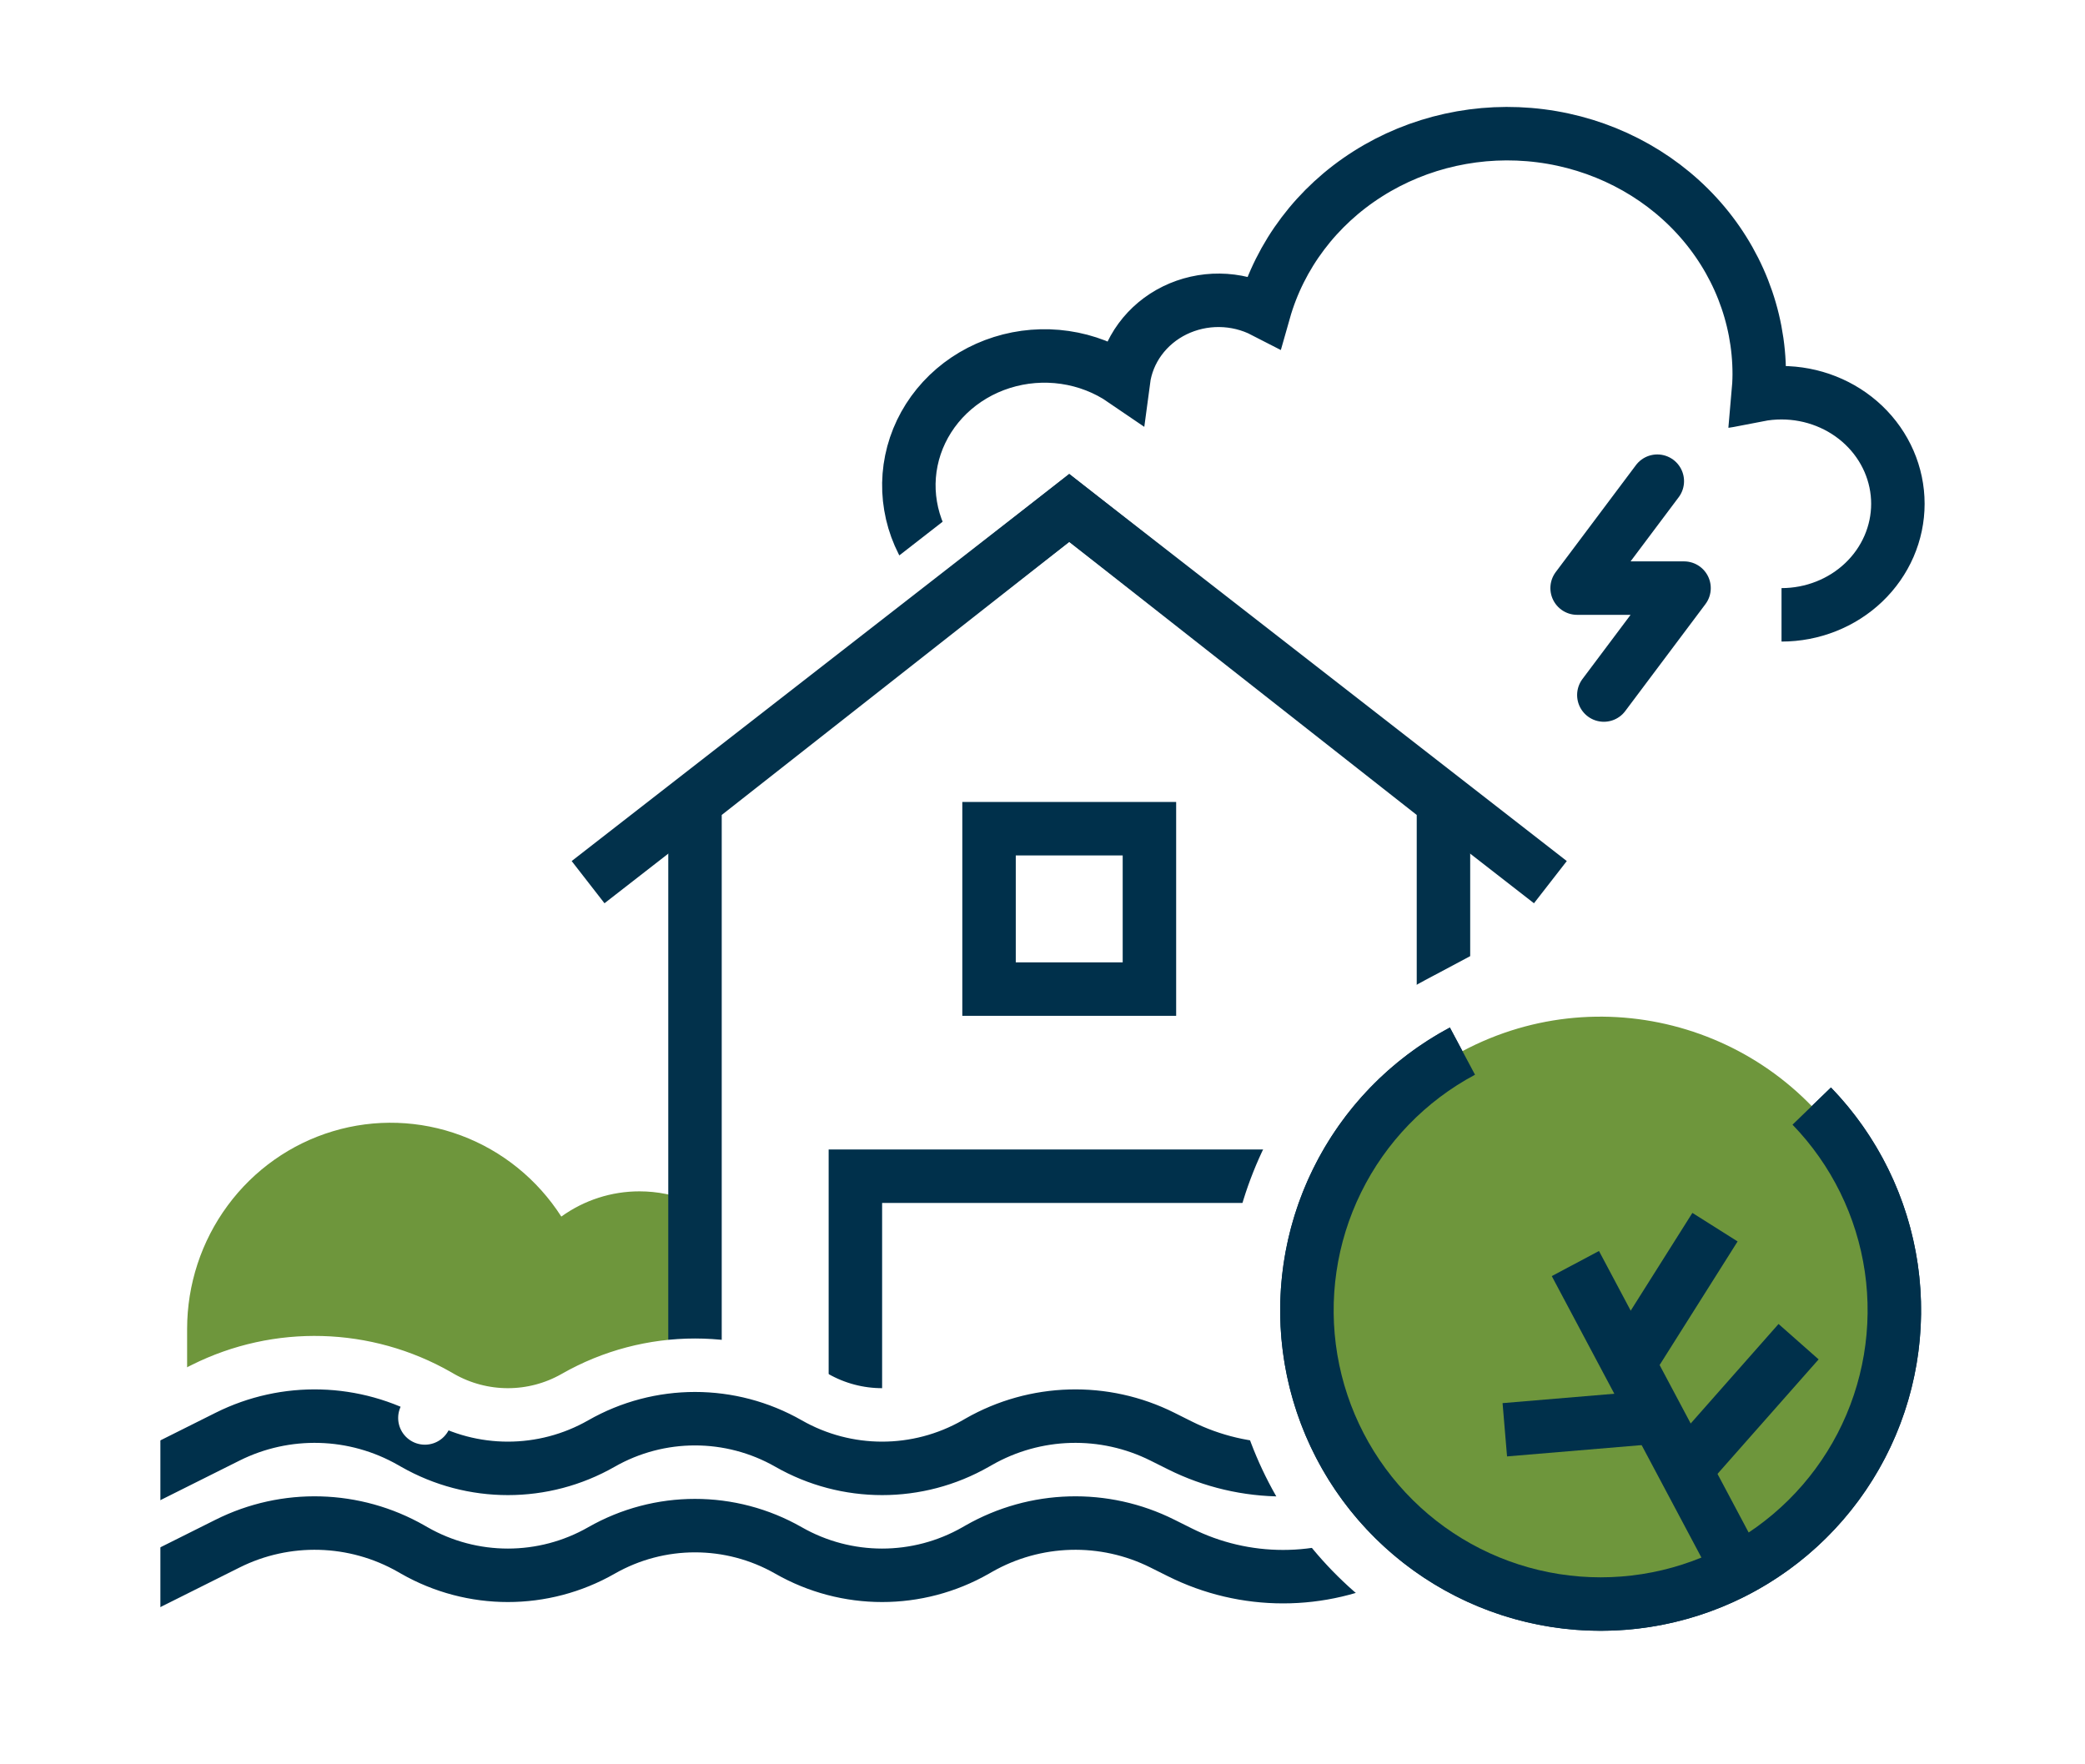
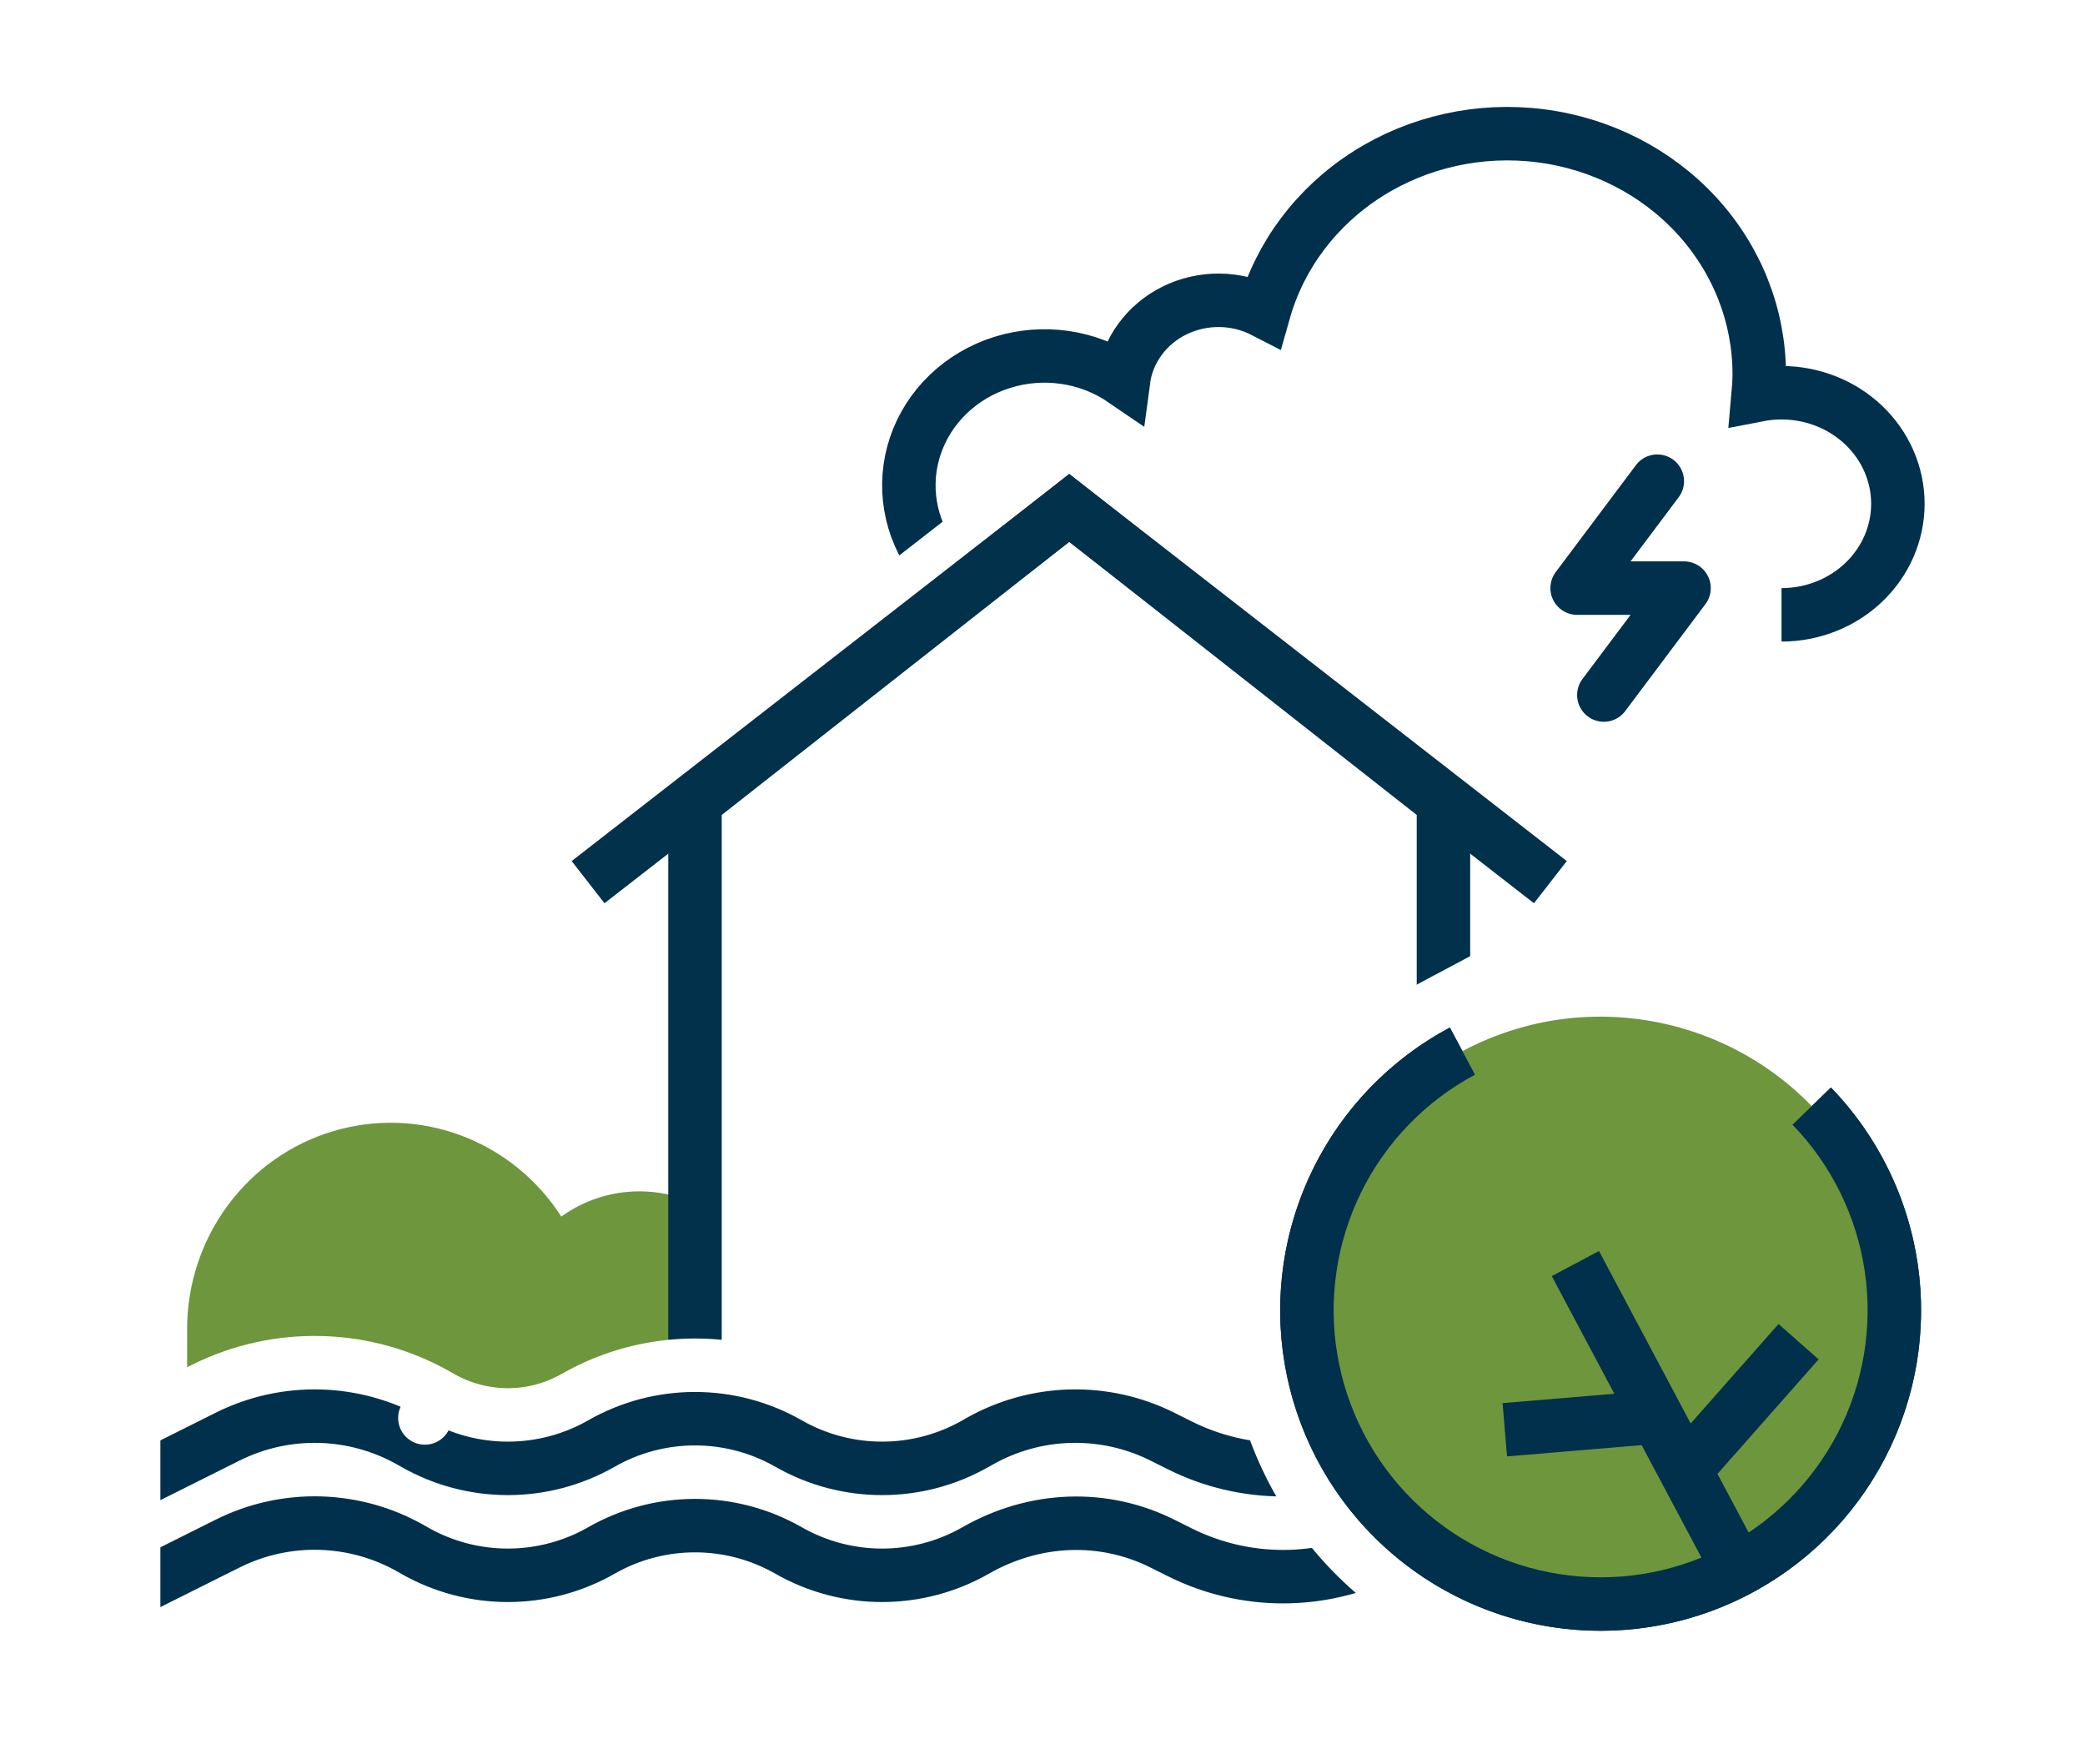
<svg xmlns="http://www.w3.org/2000/svg" width="78" height="66" viewBox="0 0 78 66" fill="none">
  <rect x="0" y="0" width="78" height="66" fill="#808080" stroke="none" />
  <g clip-path="url(#clip0_229_3247)">
    <rect width="78" height="66" fill="white" />
    <path d="M23.923 44.566C22.875 44.565 21.853 44.895 20.999 45.51C20.104 44.115 18.788 43.051 17.248 42.476C15.708 41.901 14.026 41.845 12.453 42.318C10.879 42.79 9.498 43.765 8.516 45.098C7.533 46.43 7.001 48.048 7 49.712V54H29V49.712C29 48.347 28.465 47.038 27.513 46.073C26.561 45.108 25.27 44.566 23.923 44.566Z" fill="#6E963C" />
    <path d="M34.974 21.011C34.503 20.395 34.191 19.681 34.065 18.927C33.937 18.174 33.999 17.403 34.243 16.677C34.488 15.95 34.909 15.29 35.471 14.748C36.035 14.206 36.724 13.799 37.483 13.56C38.242 13.321 39.049 13.256 39.839 13.371C40.63 13.486 41.38 13.778 42.03 14.223C42.103 13.671 42.316 13.146 42.65 12.691C42.984 12.236 43.429 11.865 43.947 11.611C44.465 11.358 45.04 11.228 45.622 11.234C46.204 11.24 46.776 11.381 47.288 11.645C47.885 9.54 49.263 7.714 51.166 6.506C53.068 5.298 55.366 4.791 57.631 5.079C59.896 5.367 61.974 6.43 63.479 8.07C64.984 9.711 65.814 11.818 65.813 13.998C65.813 14.261 65.795 14.518 65.772 14.775C66.06 14.719 66.353 14.691 66.647 14.691C67.801 14.691 68.909 15.129 69.725 15.908C70.541 16.687 71 17.744 71 18.846C71 19.947 70.541 21.004 69.725 21.783C68.909 22.562 67.801 23 66.647 23" stroke="#00304B" stroke-width="2" stroke-miterlimit="10" />
-     <rect x="56" y="16" width="10" height="10" fill="white" />
    <path d="M62 18L59 22H63L60 26" stroke="#00304B" stroke-width="2" stroke-linecap="round" stroke-linejoin="round" />
    <path d="M22 33L40 19L58 33" stroke="white" stroke-width="5" />
    <path d="M26 30L40 19L54 30V57H26L26 30Z" fill="white" stroke="#02314B" stroke-width="2" />
    <path d="M22 33L40 19L58 33" stroke="#02314B" stroke-width="2" />
-     <rect x="32" y="44" width="16" height="12" stroke="#00304B" stroke-width="2" stroke-miterlimit="10" />
-     <rect x="37" y="31" width="6" height="6" stroke="#00304B" stroke-width="2" stroke-miterlimit="10" />
    <rect y="55" width="78" height="10" fill="white" />
    <path d="M4 56L8.513 53.744C10.691 52.654 13.27 52.726 15.385 53.934L15.5 54C17.669 55.239 20.331 55.239 22.5 54V54C24.669 52.761 27.331 52.761 29.5 54V54C31.669 55.239 34.331 55.239 36.5 54L36.615 53.934C38.73 52.726 41.309 52.654 43.487 53.744L44.136 54.068C46.568 55.284 49.432 55.284 51.864 54.068L52.273 53.863C54.65 52.675 57.414 52.53 59.901 53.463L60.489 53.683C62.753 54.532 65.247 54.532 67.511 53.683L68.489 53.317C70.753 52.468 73.247 52.468 75.511 53.317L76.489 53.683C78.753 54.532 81.247 54.532 83.511 53.683L88 52" stroke="#00304B" stroke-width="2" stroke-linecap="round" stroke-linejoin="round" />
    <path d="M89.873 51.298L89.873 51.298C89.485 50.264 88.332 49.739 87.298 50.127L82.809 51.811C80.998 52.49 79.002 52.49 77.191 51.811L76.213 51.444C73.497 50.425 70.503 50.425 67.787 51.444L66.809 51.811C64.998 52.49 63.002 52.49 61.191 51.811L60.604 51.59C57.595 50.462 54.253 50.638 51.379 52.075L51.826 52.969L51.379 52.075L50.97 52.279C49.1 53.214 46.9 53.214 45.03 52.279L44.382 51.955C41.605 50.566 38.318 50.658 35.622 52.198L35.508 52.264C33.954 53.151 32.046 53.151 30.492 52.264C27.709 50.673 24.291 50.673 21.508 52.264C19.954 53.151 18.046 53.151 16.492 52.264L16.378 52.198L15.895 53.043L16.378 52.198C13.682 50.658 10.395 50.566 7.618 51.955L3.106 54.211C2.118 54.705 1.717 55.907 2.211 56.895C2.705 57.882 3.906 58.283 4.894 57.789L9.407 55.533C10.988 54.742 12.859 54.794 14.393 55.671L14.508 55.736C17.291 57.327 20.709 57.327 23.492 55.736C25.046 54.849 26.954 54.849 28.508 55.736C31.291 57.327 34.709 57.327 37.492 55.736L37.607 55.671C39.141 54.794 41.012 54.742 42.593 55.533L43.242 55.857C46.237 57.355 49.763 57.355 52.758 55.857L53.168 55.652C55.047 54.713 57.232 54.598 59.199 55.336L59.786 55.556C62.503 56.575 65.497 56.575 68.213 55.556L69.191 55.189C71.002 54.51 72.998 54.51 74.809 55.189L75.787 55.556C78.503 56.575 81.497 56.575 84.213 55.556L88.702 53.873C89.737 53.485 90.26 52.332 89.873 51.298Z" fill="#00304B" stroke="white" stroke-width="2" stroke-linecap="round" stroke-linejoin="round" />
-     <path d="M4 60L8.513 57.744C10.691 56.654 13.27 56.726 15.385 57.934L15.5 58C17.669 59.239 20.331 59.239 22.5 58V58C24.669 56.761 27.331 56.761 29.5 58V58C31.669 59.239 34.331 59.239 36.5 58L36.615 57.934C38.73 56.726 41.309 56.654 43.487 57.744L44.136 58.068C46.568 59.284 49.432 59.284 51.864 58.068L52.273 57.863C54.65 56.675 57.414 56.53 59.901 57.463L60.489 57.683C62.753 58.532 65.247 58.532 67.511 57.683L68.489 57.317C70.753 56.468 73.247 56.468 75.511 57.317L76.489 57.683C78.753 58.532 81.247 58.532 83.511 57.683L88 56" stroke="#00304B" stroke-width="2" stroke-linecap="round" stroke-linejoin="round" />
+     <path d="M4 60L8.513 57.744C10.691 56.654 13.27 56.726 15.385 57.934L15.5 58C17.669 59.239 20.331 59.239 22.5 58V58C24.669 56.761 27.331 56.761 29.5 58V58C31.669 59.239 34.331 59.239 36.5 58C38.73 56.726 41.309 56.654 43.487 57.744L44.136 58.068C46.568 59.284 49.432 59.284 51.864 58.068L52.273 57.863C54.65 56.675 57.414 56.53 59.901 57.463L60.489 57.683C62.753 58.532 65.247 58.532 67.511 57.683L68.489 57.317C70.753 56.468 73.247 56.468 75.511 57.317L76.489 57.683C78.753 58.532 81.247 58.532 83.511 57.683L88 56" stroke="#00304B" stroke-width="2" stroke-linecap="round" stroke-linejoin="round" />
    <rect y="48" width="6" height="18" fill="white" />
    <rect x="62" y="48" width="16" height="17" fill="white" />
    <path d="M55.122 37.968L54.652 37.086L53.769 37.556C51.366 38.837 49.427 40.842 48.225 43.285C47.023 45.729 46.62 48.489 47.072 51.174C47.525 53.86 48.809 56.335 50.745 58.25C52.681 60.166 55.171 61.424 57.861 61.847C60.551 62.27 63.306 61.837 65.737 60.609C68.168 59.381 70.151 57.42 71.406 55.003C72.661 52.587 73.125 49.836 72.732 47.142C72.338 44.447 71.108 41.944 69.215 39.986L68.519 39.268L67.801 39.963L66.363 41.354L65.644 42.049L66.34 42.768C67.65 44.122 68.501 45.854 68.773 47.719C69.046 49.584 68.725 51.487 67.856 53.16C66.987 54.832 65.615 56.189 63.933 57.039C62.251 57.889 60.344 58.189 58.483 57.896L58.327 58.884L58.483 57.896C56.621 57.603 54.898 56.732 53.559 55.407C52.219 54.081 51.33 52.368 51.017 50.51C50.704 48.651 50.983 46.742 51.814 45.05C52.646 43.359 53.988 41.972 55.651 41.086L56.534 40.615L56.063 39.733L55.122 37.968Z" fill="#00304B" stroke="white" stroke-width="2" stroke-miterlimit="10" />
    <path d="M65.039 58.746C70.403 55.894 72.439 49.233 69.587 43.869C66.735 38.505 60.074 36.469 54.71 39.321C49.346 42.173 47.31 48.834 50.162 54.198C53.014 59.562 59.675 61.598 65.039 58.746Z" fill="#6E963C" />
    <path d="M54.71 39.321C52.677 40.405 51.036 42.1 50.02 44.168C49.003 46.235 48.662 48.57 49.044 50.842C49.427 53.114 50.514 55.208 52.152 56.828C53.79 58.449 55.896 59.513 58.172 59.871C60.448 60.23 62.779 59.863 64.835 58.824C66.891 57.785 68.569 56.126 69.631 54.082C70.693 52.037 71.085 49.71 70.753 47.43C70.42 45.151 69.379 43.033 67.777 41.377" stroke="#00304B" stroke-width="2" stroke-miterlimit="10" />
    <path d="M65.273 59.187L58.935 47.267" stroke="#00304B" stroke-width="2" stroke-miterlimit="10" />
-     <path d="M60.931 51.02L64.158 45.906" stroke="#00304B" stroke-width="2" stroke-miterlimit="10" />
    <path d="M63.043 54.993L67.285 50.19" stroke="#00304B" stroke-width="2" stroke-miterlimit="10" />
    <path d="M61.987 53.007L56.295 53.485" stroke="#00304B" stroke-width="2" stroke-miterlimit="10" />
  </g>
  <defs>
    <clipPath id="clip0_229_3247">
      <rect width="78" height="66" fill="white" />
    </clipPath>
  </defs>
</svg>